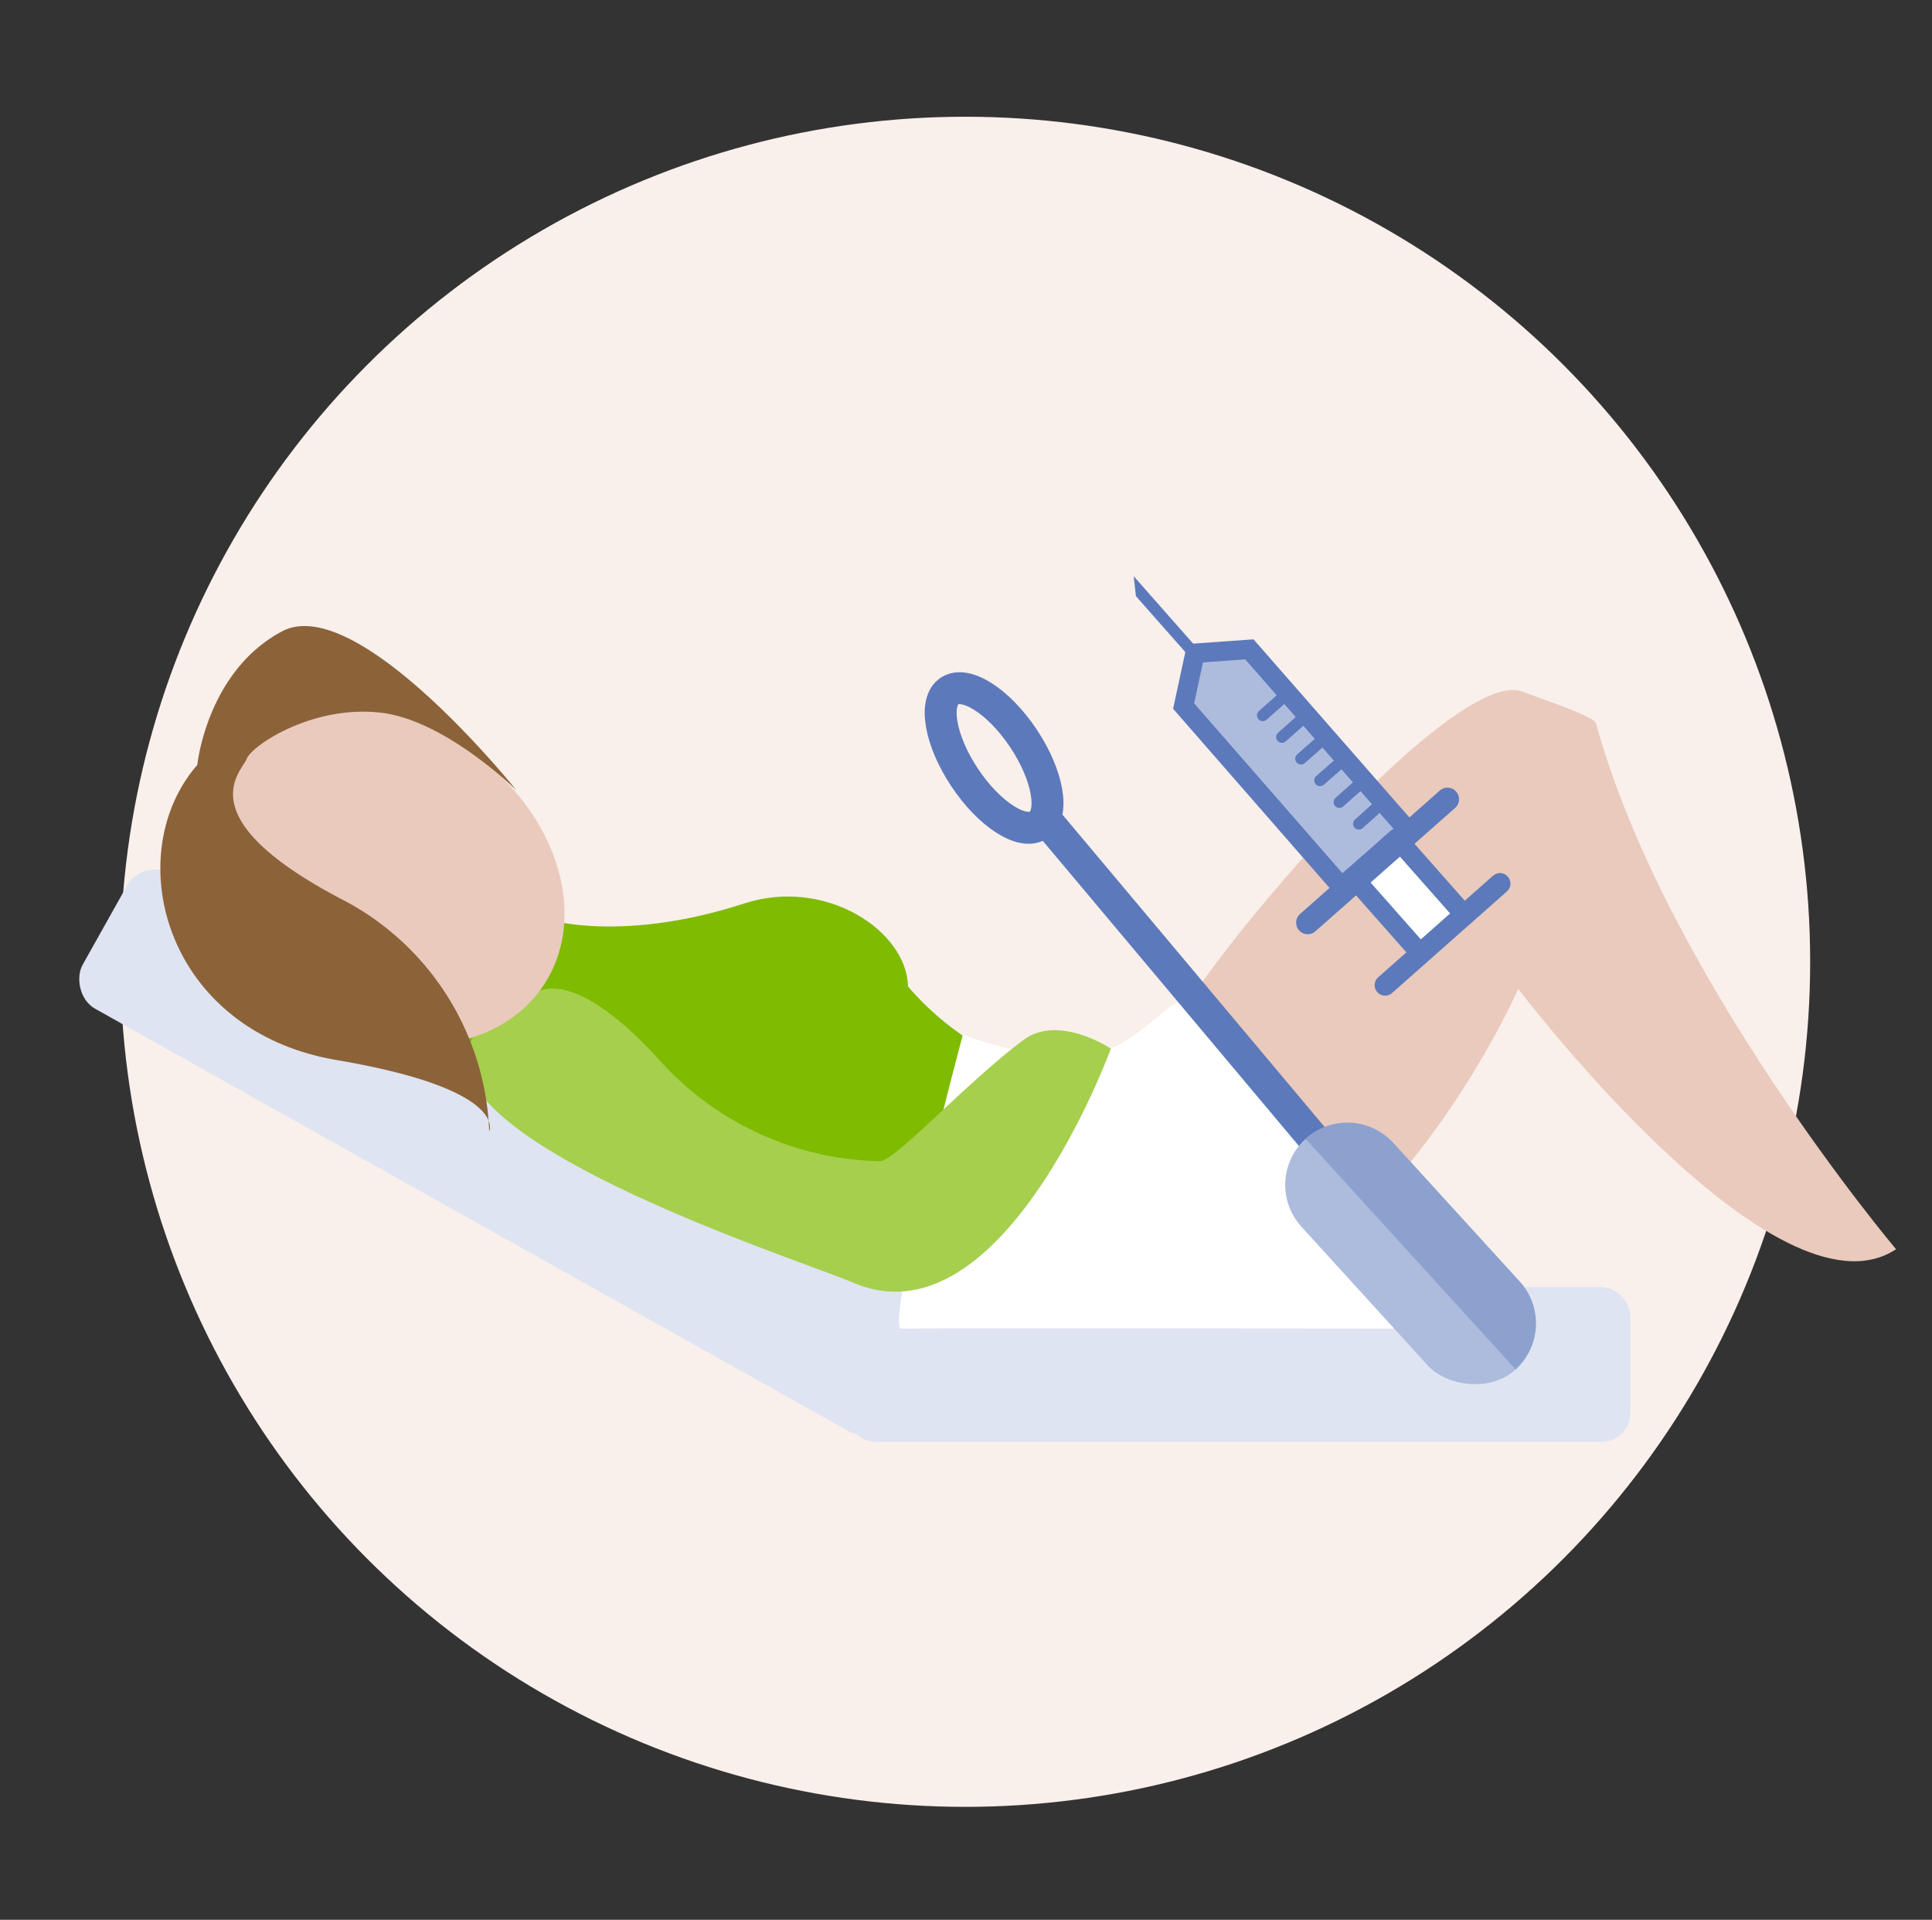
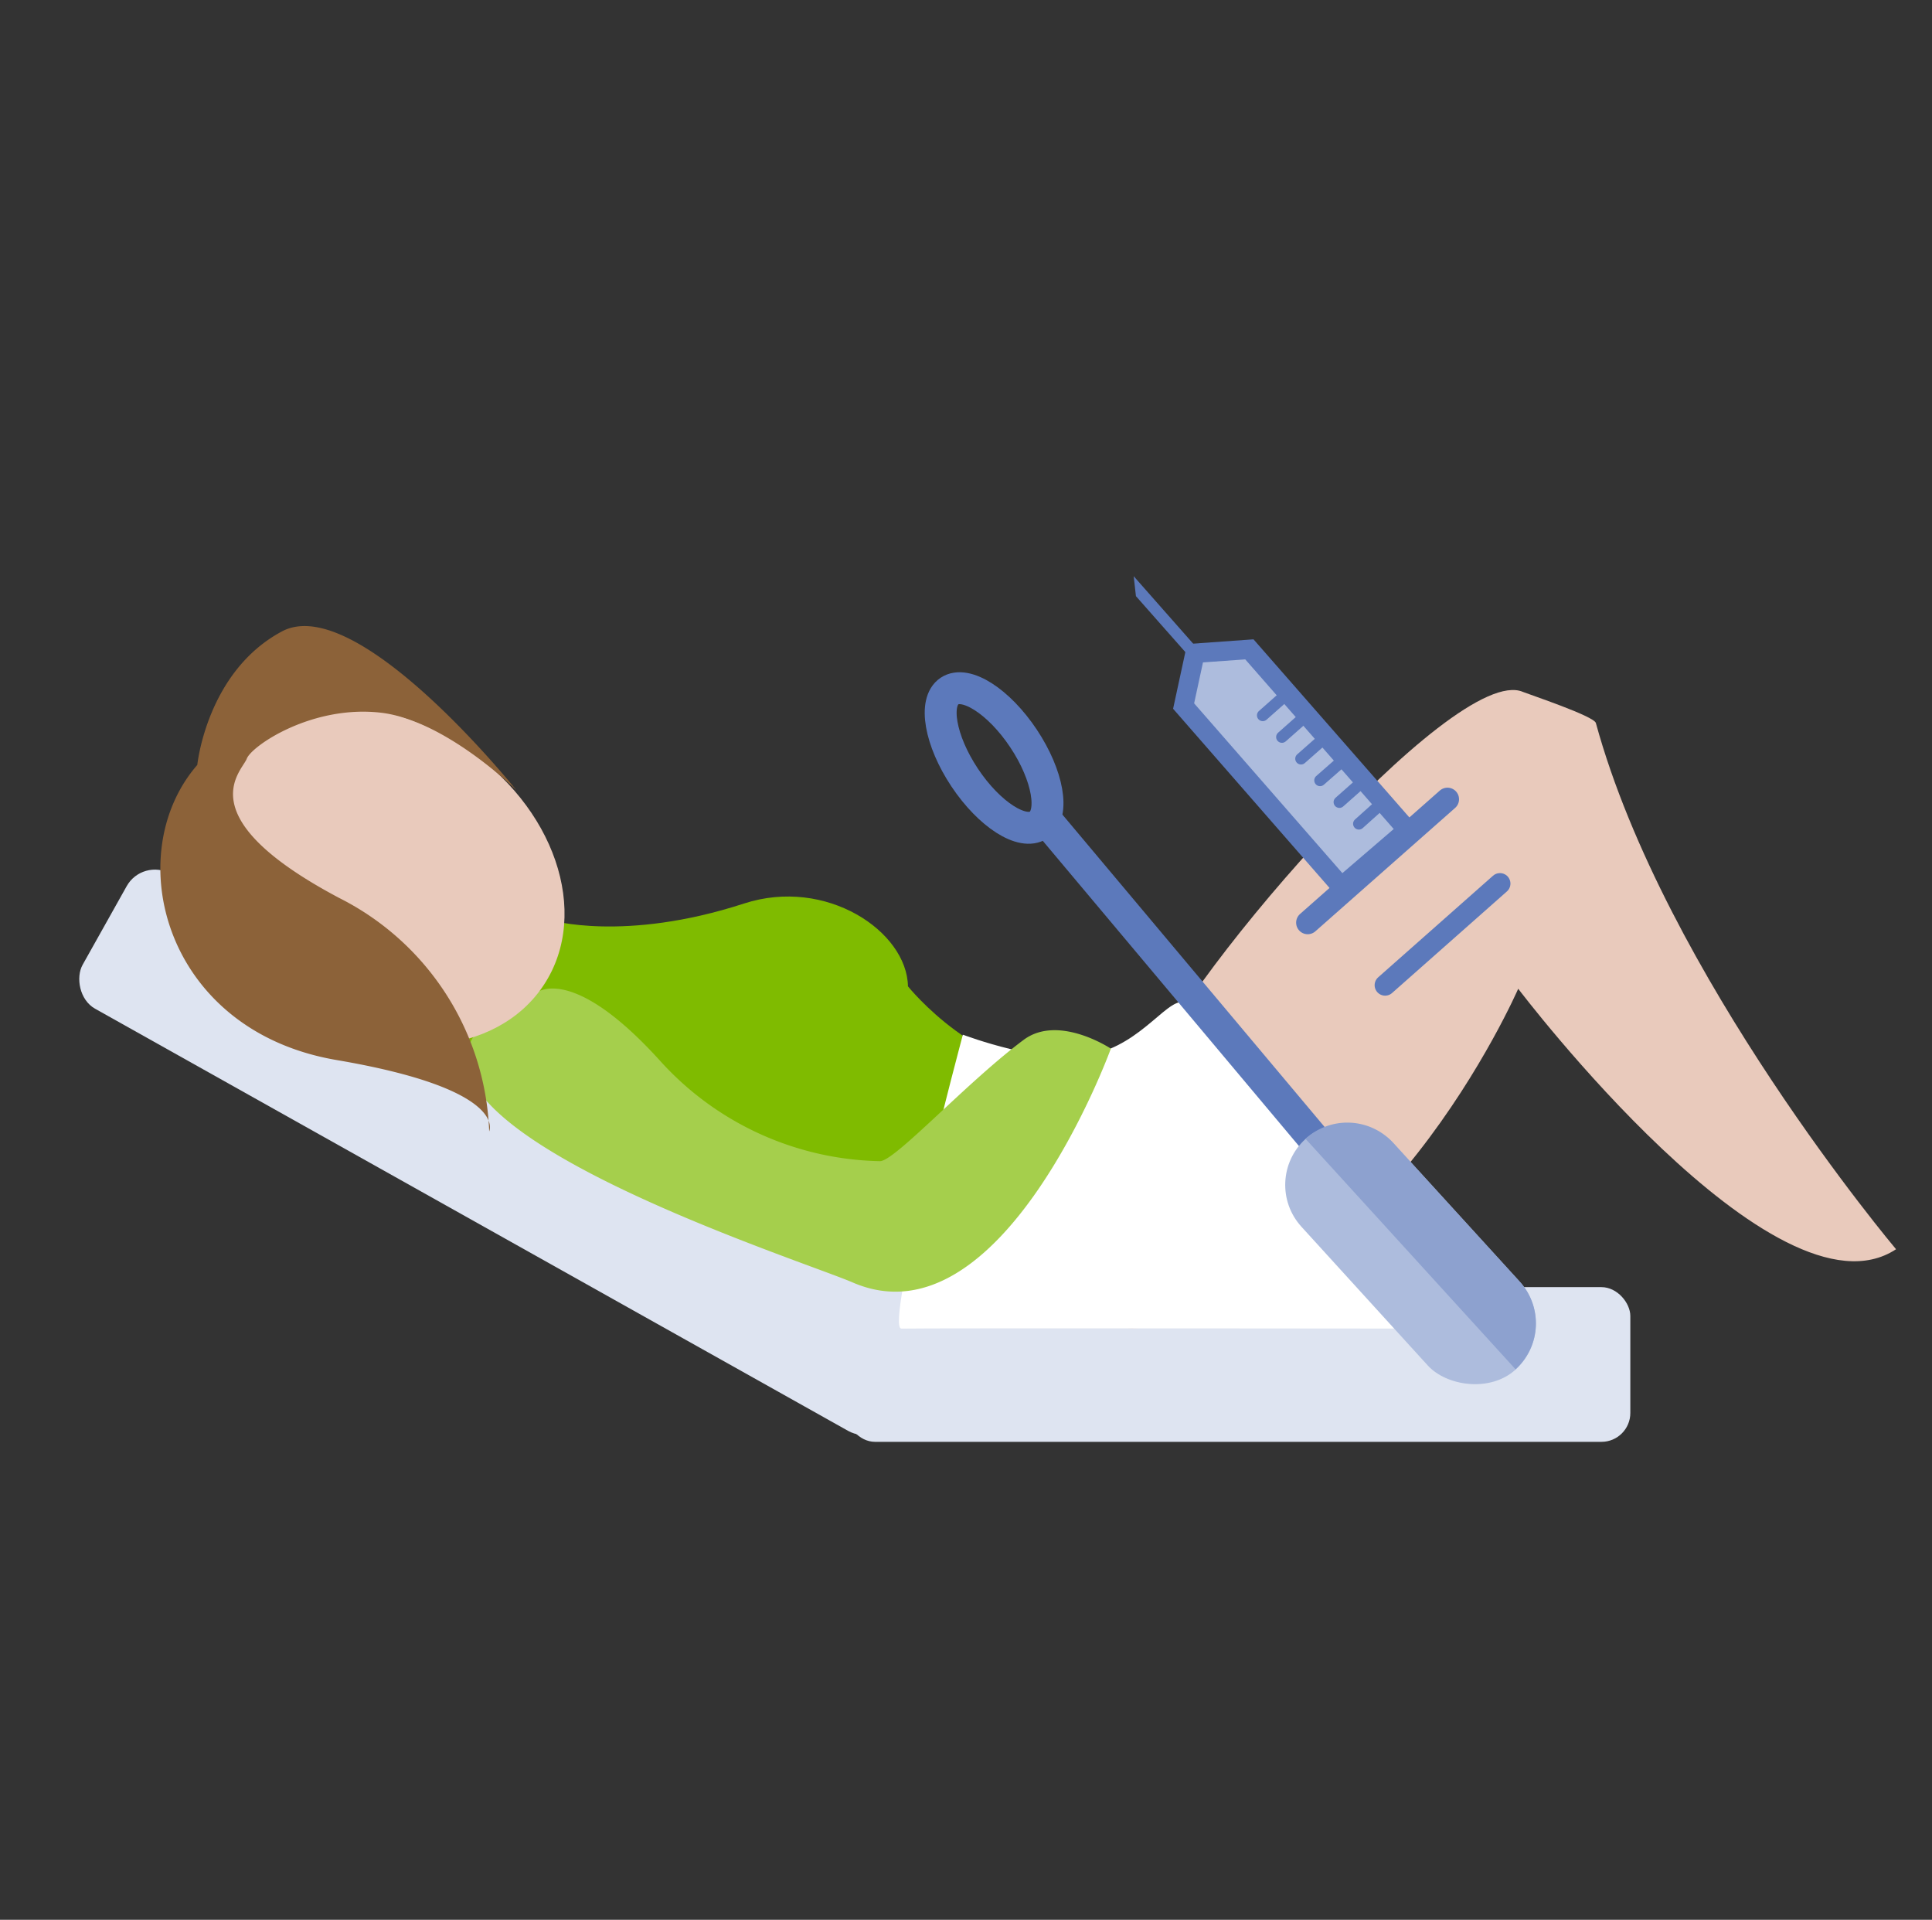
<svg xmlns="http://www.w3.org/2000/svg" viewBox="0 0 248.81 247.19">
  <rect x="0" y="0" width="248.81" height="247.19" fill="#333333" stroke="none" />
  <defs>
    <style>.cls-1,.cls-11,.cls-12,.cls-13,.cls-15{fill:none;}.cls-2{fill:#f9efeb;}.cls-3{fill:#dee4f1;}.cls-4{fill:#7fbb00;}.cls-5{fill:#e9cabc;}.cls-10,.cls-6{fill:#fff;}.cls-7{fill:#a5cf4c;}.cls-8{fill:#8c6239;}.cls-16,.cls-9{fill:#adbcdd;}.cls-10,.cls-11,.cls-12,.cls-13,.cls-15,.cls-9{stroke:#5c79bb;}.cls-13,.cls-9{stroke-miterlimit:6.89;}.cls-10,.cls-9{stroke-width:2.5px;}.cls-10,.cls-11,.cls-12,.cls-13{stroke-linecap:round;}.cls-10,.cls-11,.cls-12{stroke-linejoin:round;}.cls-11{stroke-width:2.98px;}.cls-12{stroke-width:2.7px;}.cls-13{stroke-width:1.49px;}.cls-14{fill:#5c79bb;}.cls-15{stroke-miterlimit:10;stroke-width:4.11px;}.cls-17{fill:#8da1cf;}</style>
  </defs>
  <g id="Laag_9" data-name="Laag 9">
    <rect class="cls-1" width="248.81" height="247.19" />
  </g>
  <g id="curretage-plaatselijk">
-     <circle class="cls-2" cx="124.31" cy="123.84" r="108.81" />
    <rect class="cls-3" x="108.97" y="165.73" width="100.99" height="19.92" rx="3.72" />
    <rect class="cls-3" x="5.85" y="138.41" width="119.49" height="19.92" rx="4.16" transform="translate(80.92 -13.13) rotate(29.27)" />
    <path class="cls-4" d="M179.88,148.06S138,171.8,129.36,169.66c-40.5-10.06-97.59-32.55-58.55-51.2,0,0,9.55,2.9,25-2.12,10.59-3.45,21,3.59,21.12,10.66,0,0,9.36,11.67,21.08,10.65C138,137.65,167.05,136.29,179.88,148.06Z" />
    <path class="cls-5" d="M146.47,171c30.83-1.8,49.05-43.69,49.05-43.69s33.16,43.76,48.66,33.54c0,0-29.77-35.31-38.66-67.76-.25-.89-8.55-3.66-9.39-4-8.93-3.87-45.93,39.22-49,50.58C145.05,147.33,133.51,171.76,146.47,171Z" />
    <path class="cls-6" d="M124,133.23c.45.14,10.21,3.86,16.38,2.61,7-1.42,10.2-7.93,12.47-6.67,4.27,2.36,35.81,41.9,35.81,41.9s-70.33-.08-72.57,0S124,133.23,124,133.23Z" />
    <path class="cls-7" d="M69,127.88c-32.2,13.24,33,33.88,40.84,37.26,19.27,8.3,33.22-30.12,33.22-30.12s-6.73-4.48-11.23-1.13c-7.37,5.48-16.68,15.74-18.54,15.62A39.15,39.15,0,0,1,85,136.58C73.5,123.88,69,127.88,69,127.88Z" />
    <ellipse class="cls-5" cx="48.6" cy="112.77" rx="20.02" ry="25.63" transform="translate(-72.4 91.87) rotate(-56.89)" />
    <path class="cls-8" d="M25.41,98.49c-10,11.5-4.34,34.21,17.94,38S63,145.68,63,145.68a35.1,35.1,0,0,0-19.32-30.06C24,105.19,31.17,99.32,31.78,97.69S40.12,90.76,49,91.76c8.36.94,17.51,10,17.51,10S46,76.13,36.31,81.3,25.41,98.49,25.41,98.49Z" />
    <path class="cls-9" d="M181.26,106.87l-8.51,7.31L152.43,90.91l1.47-6.8,7-.5Z" />
-     <path class="cls-10" d="M188.52,117.73l-5.64,5-8.65-9.79,5.64-5Z" />
+     <path class="cls-10" d="M188.52,117.73Z" />
    <path class="cls-11" d="M186.41,102.91l-18,15.89" />
    <path class="cls-12" d="M193.17,113.77l-14.79,13.08" />
    <path class="cls-13" d="M178.09,103.3,175,106.07" />
    <path class="cls-13" d="M173.15,97.72,170,100.48" />
    <path class="cls-13" d="M175.62,100.51l-3.13,2.77" />
    <path class="cls-13" d="M170.68,94.93l-3.13,2.76" />
    <path class="cls-13" d="M165.75,89.34l-3.13,2.77" />
    <path class="cls-13" d="M168.22,92.13l-3.13,2.77" />
    <path class="cls-14" d="M154.79,84.16l-1.08,1-7.42-8.4L146,74.19Z" />
    <line class="cls-15" x1="134.05" y1="104.78" x2="183.32" y2="163.47" />
    <ellipse class="cls-15" cx="128.02" cy="97.6" rx="4.55" ry="10.36" transform="translate(-32.63 87.32) rotate(-33.66)" />
    <rect class="cls-16" x="173.65" y="141.4" width="16.01" height="40.17" rx="8" transform="translate(-61.38 164.44) rotate(-42.33)" />
    <path class="cls-17" d="M168.13,146.63h0a8,8,0,0,1,11.3.53L195.71,165a8,8,0,0,1-.53,11.31h0" />
  </g>
</svg>